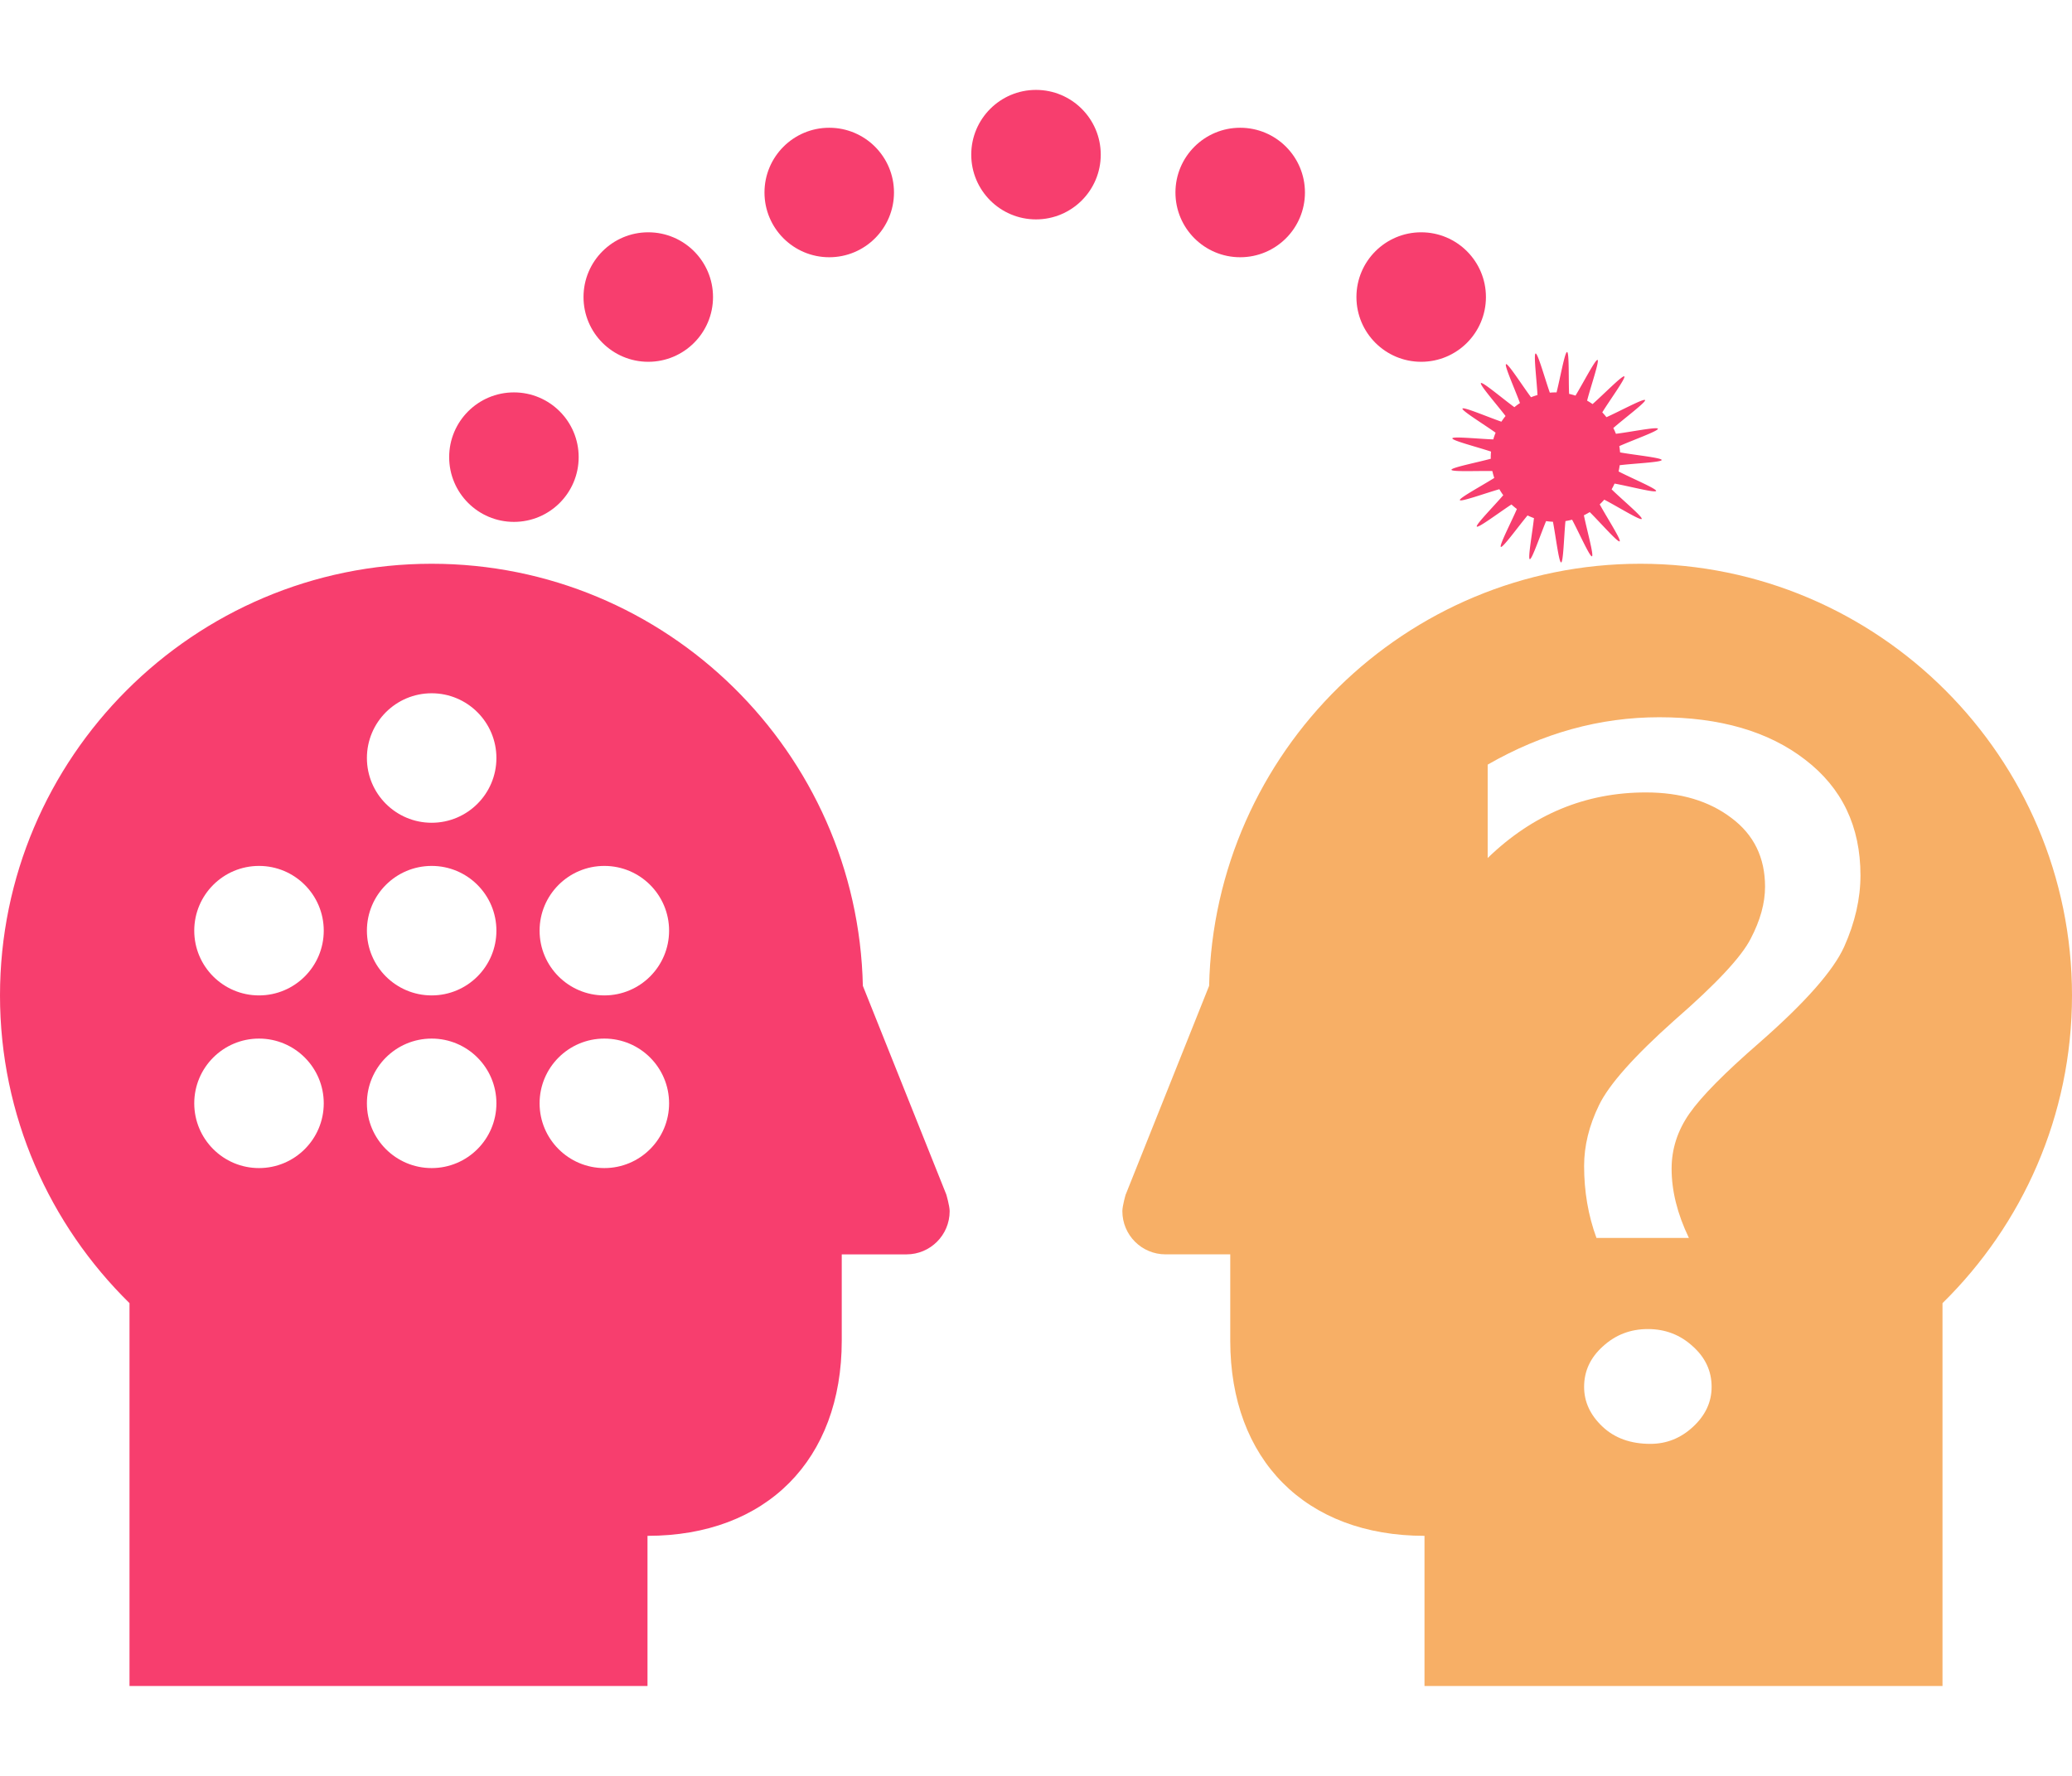
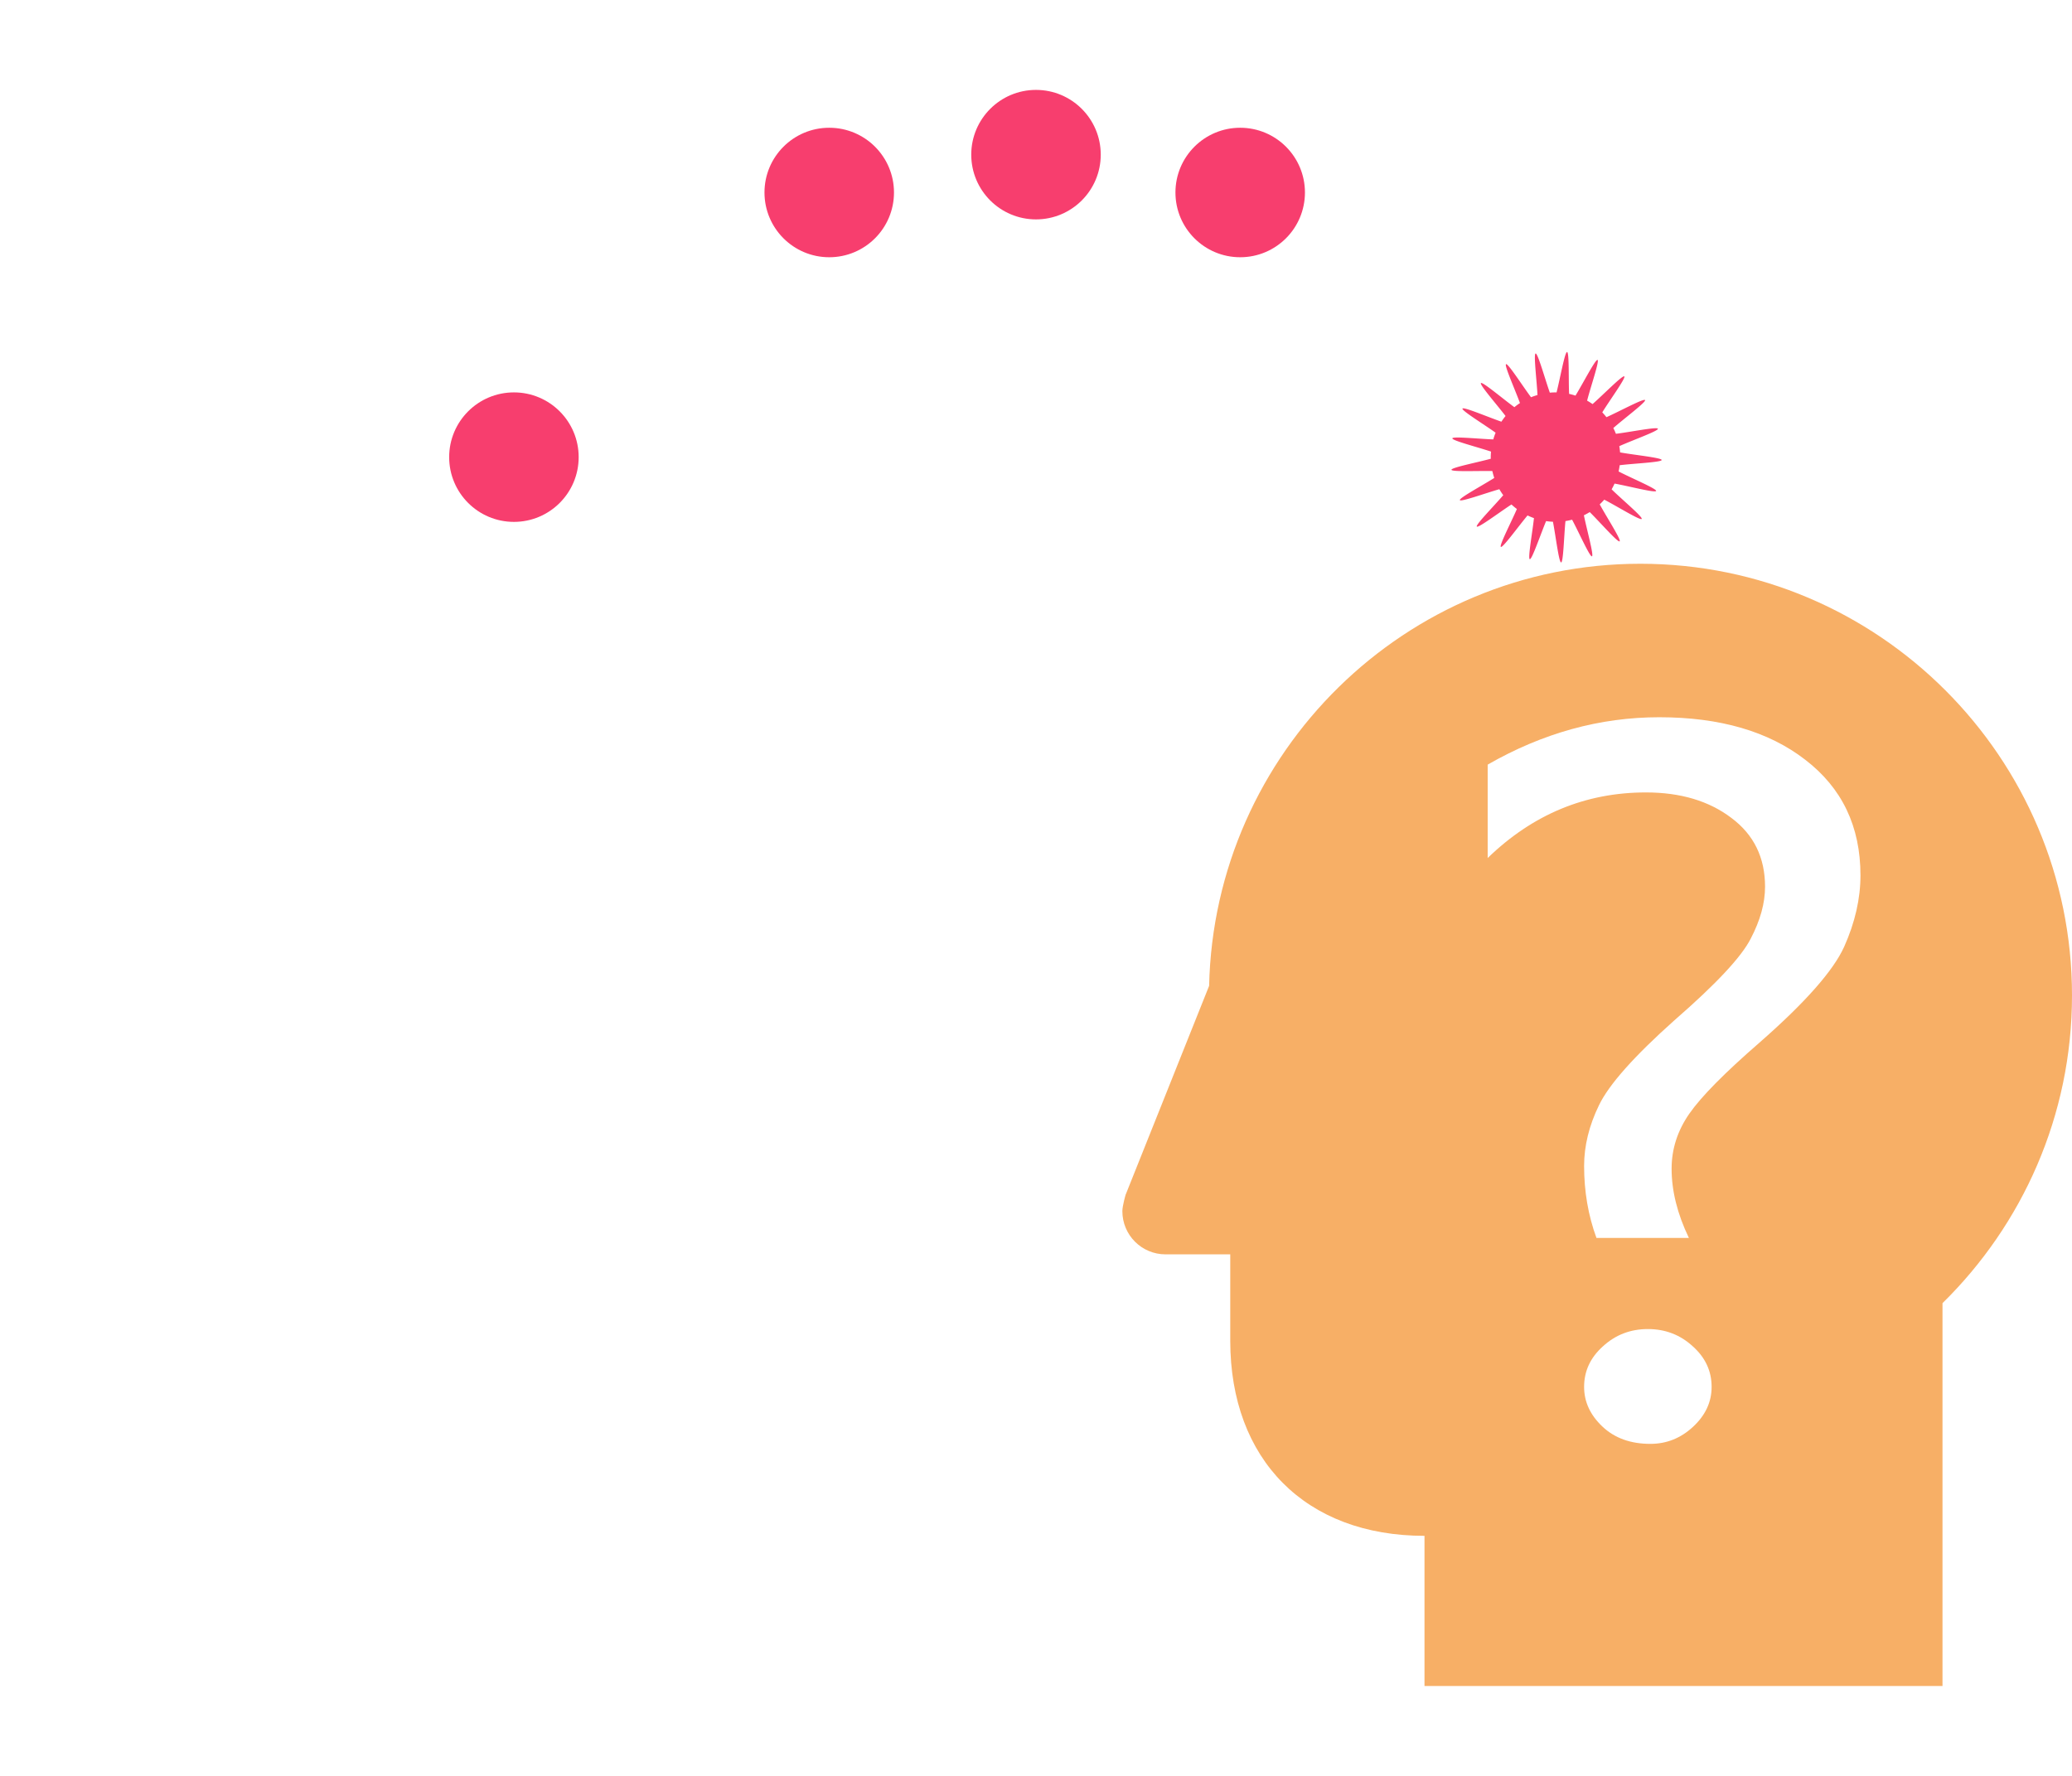
<svg xmlns="http://www.w3.org/2000/svg" xmlns:ns1="http://sodipodi.sourceforge.net/DTD/sodipodi-0.dtd" xmlns:ns2="http://www.inkscape.org/namespaces/inkscape" version="1.1" id="Layer_1" x="0px" y="0px" width="70px" height="60px" viewBox="0 0 100 77.036" enable-background="new 0 0 100 77.036" xml:space="preserve" ns1:docname="No-Knowledge_transfer.svg" ns2:version="0.92.1 r15371">
  <defs id="defs11918" />
  <ns1:namedview pagecolor="#ffffff" bordercolor="#666666" borderopacity="1" objecttolerance="10" gridtolerance="10" guidetolerance="10" ns2:pageopacity="0" ns2:pageshadow="2" ns2:window-width="1366" ns2:window-height="706" id="namedview11916" showgrid="false" ns2:zoom="7.0300339" ns2:cx="50" ns2:cy="55.58762" ns2:window-x="-8" ns2:window-y="-8" ns2:window-maximized="1" ns2:current-layer="Layer_1" />
  <circle fill="#f73e6e" cx="50" cy="3.125" r="3.125" id="circle11897" />
  <circle fill="#f73e6e" cx="40.021" cy="4.952" r="3.125" id="circle11899" />
-   <circle fill="#f73e6e" cx="31.287" cy="9.998" r="3.125" id="circle11901" />
  <circle fill="#f73e6e" cx="24.803" cy="17.725" r="3.125" id="circle11903" />
-   <path fill="#f73e6e" d="M45.67,53.313c0-0.004-0.002-0.005-0.004-0.01l-4.022-10.059c-0.249-11.273-9.479-20.373-20.811-20.373  C9.347,22.872,0,32.219,0,43.705c0,5.812,2.398,11.069,6.25,14.853v18.479h25v-7.248c5.743,0,9.375-3.675,9.375-9.419v-4.166h3.125  c1.151,0,2.083-0.933,2.083-2.084C45.833,53.863,45.67,53.313,45.67,53.313z M12.5,52.039c-1.725,0-3.125-1.4-3.125-3.125  c0-1.726,1.4-3.125,3.125-3.125s3.125,1.399,3.125,3.125C15.625,50.639,14.225,52.039,12.5,52.039z M12.5,43.705  c-1.725,0-3.125-1.399-3.125-3.125c0-1.725,1.4-3.125,3.125-3.125s3.125,1.399,3.125,3.125C15.625,42.306,14.225,43.705,12.5,43.705  z M20.833,52.039c-1.726,0-3.125-1.4-3.125-3.125c0-1.726,1.399-3.125,3.125-3.125c1.725,0,3.125,1.399,3.125,3.125  C23.958,50.639,22.559,52.039,20.833,52.039z M20.833,43.705c-1.726,0-3.125-1.399-3.125-3.125c0-1.725,1.399-3.125,3.125-3.125  c1.725,0,3.125,1.399,3.125,3.125C23.958,42.306,22.559,43.705,20.833,43.705z M20.833,35.372c-1.726,0-3.125-1.4-3.125-3.125  s1.399-3.125,3.125-3.125c1.725,0,3.125,1.4,3.125,3.125S22.559,35.372,20.833,35.372z M29.167,52.039  c-1.725,0-3.125-1.4-3.125-3.125c0-1.726,1.4-3.125,3.125-3.125c1.726,0,3.125,1.399,3.125,3.125  C32.292,50.639,30.892,52.039,29.167,52.039z M29.167,43.705c-1.725,0-3.125-1.399-3.125-3.125c0-1.725,1.4-3.125,3.125-3.125  c1.726,0,3.125,1.399,3.125,3.125C32.292,42.306,30.892,43.705,29.167,43.705z" id="path11905" />
  <circle fill="#f73e6e" cx="59.855" cy="4.952" r="3.125" id="circle11907" />
-   <circle fill="#f73e6e" cx="68.59" cy="9.998" r="3.125" id="circle11909" />
-   <path style="opacity:1;fill:#f73e6e;fill-opacity:1;stroke:none;stroke-width:3.556;stroke-linecap:round;stroke-linejoin:bevel;stroke-miterlimit:4;stroke-dasharray:none;stroke-dashoffset:1.212;stroke-opacity:1;paint-order:stroke fill markers" d="M 75.631 12.652 C 75.523 12.641 75.293 13.94 75.123 14.602 A 3.125 3.125 0 0 0 75.072 14.6 A 3.125 3.125 0 0 0 74.799 14.613 C 74.569 13.969 74.219 12.702 74.113 12.723 C 74.007 12.744 74.17 14.043 74.203 14.727 A 3.125 3.125 0 0 0 73.891 14.834 C 73.48 14.284 72.78 13.187 72.686 13.238 C 72.591 13.289 73.122 14.469 73.357 15.115 A 3.125 3.125 0 0 0 73.088 15.314 C 72.532 14.909 71.548 14.074 71.473 14.15 C 71.398 14.227 72.245 15.192 72.662 15.74 A 3.125 3.125 0 0 0 72.461 16.014 C 71.809 15.789 70.631 15.286 70.582 15.381 C 70.533 15.476 71.62 16.143 72.182 16.545 A 3.125 3.125 0 0 0 72.07 16.869 C 71.38 16.846 70.113 16.713 70.094 16.818 C 70.075 16.923 71.305 17.239 71.961 17.457 A 3.125 3.125 0 0 0 71.947 17.725 A 3.125 3.125 0 0 0 71.949 17.803 C 71.281 17.984 70.038 18.23 70.051 18.336 C 70.064 18.442 71.335 18.381 72.025 18.396 A 3.125 3.125 0 0 0 72.117 18.729 C 71.533 19.098 70.414 19.701 70.457 19.799 C 70.501 19.896 71.699 19.462 72.363 19.273 A 3.125 3.125 0 0 0 72.551 19.562 C 72.102 20.087 71.205 20.996 71.275 21.076 C 71.346 21.157 72.369 20.385 72.947 20.01 A 3.125 3.125 0 0 0 73.209 20.229 C 72.936 20.861 72.344 22.001 72.436 22.057 C 72.527 22.113 73.281 21.067 73.723 20.539 A 3.125 3.125 0 0 0 74.033 20.668 C 73.96 21.352 73.728 22.624 73.832 22.65 C 73.936 22.677 74.353 21.445 74.619 20.812 A 3.125 3.125 0 0 0 74.949 20.844 C 75.081 21.517 75.236 22.812 75.344 22.807 C 75.452 22.802 75.484 21.491 75.553 20.811 A 3.125 3.125 0 0 0 75.873 20.744 C 76.197 21.346 76.73 22.548 76.832 22.512 C 76.934 22.475 76.577 21.2 76.443 20.531 A 3.125 3.125 0 0 0 76.725 20.377 C 77.21 20.855 78.081 21.854 78.168 21.789 C 78.255 21.723 77.529 20.601 77.207 20.004 A 3.125 3.125 0 0 0 77.426 19.777 C 78.028 20.088 79.168 20.796 79.232 20.707 C 79.297 20.618 78.261 19.753 77.781 19.279 A 3.125 3.125 0 0 0 77.922 19.002 C 78.584 19.118 79.892 19.462 79.928 19.357 C 79.963 19.253 78.711 18.726 78.117 18.416 A 3.125 3.125 0 0 0 78.17 18.115 C 78.834 18.031 80.194 17.974 80.197 17.863 C 80.2 17.753 78.848 17.618 78.189 17.496 A 3.125 3.125 0 0 0 78.152 17.195 A 3.125 3.125 0 0 0 78.152 17.193 C 78.763 16.917 80.043 16.462 80.014 16.355 C 79.984 16.249 78.655 16.519 77.988 16.598 A 3.125 3.125 0 0 0 77.863 16.32 C 78.365 15.876 79.454 15.064 79.395 14.971 C 79.335 14.878 78.146 15.524 77.531 15.797 A 3.125 3.125 0 0 0 77.33 15.564 C 77.681 14.99 78.477 13.899 78.393 13.828 C 78.309 13.757 77.37 14.72 76.861 15.164 A 3.125 3.125 0 0 0 76.598 14.998 C 76.766 14.342 77.202 13.076 77.102 13.033 C 77.001 12.991 76.393 14.177 76.037 14.756 A 3.125 3.125 0 0 0 75.729 14.672 C 75.697 13.992 75.739 12.664 75.631 12.652 z " id="path12470" />
+   <path style="opacity:1;fill:#f73e6e;fill-opacity:1;stroke:none;stroke-width:3.556;stroke-linecap:round;stroke-linejoin:bevel;stroke-miterlimit:4;stroke-dasharray:none;stroke-dashoffset:1.212;stroke-opacity:1;paint-order:stroke fill markers" d="M 75.631 12.652 C 75.523 12.641 75.293 13.94 75.123 14.602 A 3.125 3.125 0 0 0 75.072 14.6 A 3.125 3.125 0 0 0 74.799 14.613 C 74.569 13.969 74.219 12.702 74.113 12.723 C 74.007 12.744 74.17 14.043 74.203 14.727 A 3.125 3.125 0 0 0 73.891 14.834 C 73.48 14.284 72.78 13.187 72.686 13.238 C 72.591 13.289 73.122 14.469 73.357 15.115 A 3.125 3.125 0 0 0 73.088 15.314 C 72.532 14.909 71.548 14.074 71.473 14.15 C 71.398 14.227 72.245 15.192 72.662 15.74 A 3.125 3.125 0 0 0 72.461 16.014 C 71.809 15.789 70.631 15.286 70.582 15.381 C 70.533 15.476 71.62 16.143 72.182 16.545 A 3.125 3.125 0 0 0 72.07 16.869 C 71.38 16.846 70.113 16.713 70.094 16.818 C 70.075 16.923 71.305 17.239 71.961 17.457 A 3.125 3.125 0 0 0 71.947 17.725 A 3.125 3.125 0 0 0 71.949 17.803 C 71.281 17.984 70.038 18.23 70.051 18.336 C 70.064 18.442 71.335 18.381 72.025 18.396 A 3.125 3.125 0 0 0 72.117 18.729 C 71.533 19.098 70.414 19.701 70.457 19.799 C 70.501 19.896 71.699 19.462 72.363 19.273 A 3.125 3.125 0 0 0 72.551 19.562 C 72.102 20.087 71.205 20.996 71.275 21.076 C 71.346 21.157 72.369 20.385 72.947 20.01 A 3.125 3.125 0 0 0 73.209 20.229 C 72.936 20.861 72.344 22.001 72.436 22.057 C 72.527 22.113 73.281 21.067 73.723 20.539 A 3.125 3.125 0 0 0 74.033 20.668 C 73.96 21.352 73.728 22.624 73.832 22.65 C 73.936 22.677 74.353 21.445 74.619 20.812 A 3.125 3.125 0 0 0 74.949 20.844 C 75.081 21.517 75.236 22.812 75.344 22.807 C 75.452 22.802 75.484 21.491 75.553 20.811 A 3.125 3.125 0 0 0 75.873 20.744 C 76.197 21.346 76.73 22.548 76.832 22.512 C 76.934 22.475 76.577 21.2 76.443 20.531 A 3.125 3.125 0 0 0 76.725 20.377 C 77.21 20.855 78.081 21.854 78.168 21.789 C 78.255 21.723 77.529 20.601 77.207 20.004 A 3.125 3.125 0 0 0 77.426 19.777 C 78.028 20.088 79.168 20.796 79.232 20.707 C 79.297 20.618 78.261 19.753 77.781 19.279 A 3.125 3.125 0 0 0 77.922 19.002 C 78.584 19.118 79.892 19.462 79.928 19.357 C 79.963 19.253 78.711 18.726 78.117 18.416 A 3.125 3.125 0 0 0 78.17 18.115 C 78.834 18.031 80.194 17.974 80.197 17.863 C 80.2 17.753 78.848 17.618 78.189 17.496 A 3.125 3.125 0 0 0 78.152 17.195 C 78.763 16.917 80.043 16.462 80.014 16.355 C 79.984 16.249 78.655 16.519 77.988 16.598 A 3.125 3.125 0 0 0 77.863 16.32 C 78.365 15.876 79.454 15.064 79.395 14.971 C 79.335 14.878 78.146 15.524 77.531 15.797 A 3.125 3.125 0 0 0 77.33 15.564 C 77.681 14.99 78.477 13.899 78.393 13.828 C 78.309 13.757 77.37 14.72 76.861 15.164 A 3.125 3.125 0 0 0 76.598 14.998 C 76.766 14.342 77.202 13.076 77.102 13.033 C 77.001 12.991 76.393 14.177 76.037 14.756 A 3.125 3.125 0 0 0 75.729 14.672 C 75.697 13.992 75.739 12.664 75.631 12.652 z " id="path12470" />
  <path style="fill:#f7af66" d="M 79.168 22.871 C 67.835 22.871 58.605 31.971 58.355 43.244 L 54.334 53.305 C 54.332 53.31 54.328 53.31 54.328 53.314 C 54.328 53.314 54.168 53.863 54.168 54.119 C 54.168 55.27 55.099 56.203 56.25 56.203 L 59.375 56.203 L 59.375 60.369 C 59.375 66.113 63.007 69.789 68.75 69.789 L 68.75 77.037 L 93.75 77.037 L 93.75 58.559 C 97.602 54.776 100 49.518 100 43.705 C 100 32.219 90.654 22.871 79.168 22.871 z M 80.078 30.279 C 83.005 30.279 85.352 30.961 87.117 32.324 C 88.899 33.687 89.791 35.548 89.791 37.908 C 89.791 39.037 89.527 40.189 89.002 41.361 C 88.477 42.519 87.11 44.065 84.898 46 C 83.228 47.451 82.108 48.587 81.535 49.408 C 80.963 50.229 80.676 51.116 80.676 52.068 C 80.676 53.138 80.953 54.252 81.51 55.41 L 77.049 55.41 C 76.651 54.325 76.453 53.169 76.453 51.938 C 76.453 50.97 76.691 49.994 77.168 49.012 C 77.645 48.015 78.862 46.645 80.818 44.9 C 82.823 43.156 84.049 41.844 84.494 40.965 C 84.955 40.085 85.186 39.251 85.186 38.459 C 85.186 37.052 84.644 35.945 83.562 35.139 C 82.481 34.318 81.106 33.908 79.436 33.908 C 76.525 33.908 73.978 34.963 71.799 37.074 L 71.799 32.566 C 74.455 31.042 77.215 30.279 80.078 30.279 z M 79.531 59.809 C 80.374 59.809 81.097 60.088 81.701 60.645 C 82.306 61.187 82.607 61.837 82.607 62.6 C 82.607 63.333 82.306 63.978 81.701 64.535 C 81.113 65.078 80.43 65.35 79.65 65.35 C 78.696 65.35 77.924 65.071 77.336 64.514 C 76.747 63.957 76.453 63.318 76.453 62.6 C 76.453 61.837 76.755 61.187 77.359 60.645 C 77.964 60.088 78.688 59.809 79.531 59.809 z " id="path11913" />
</svg>